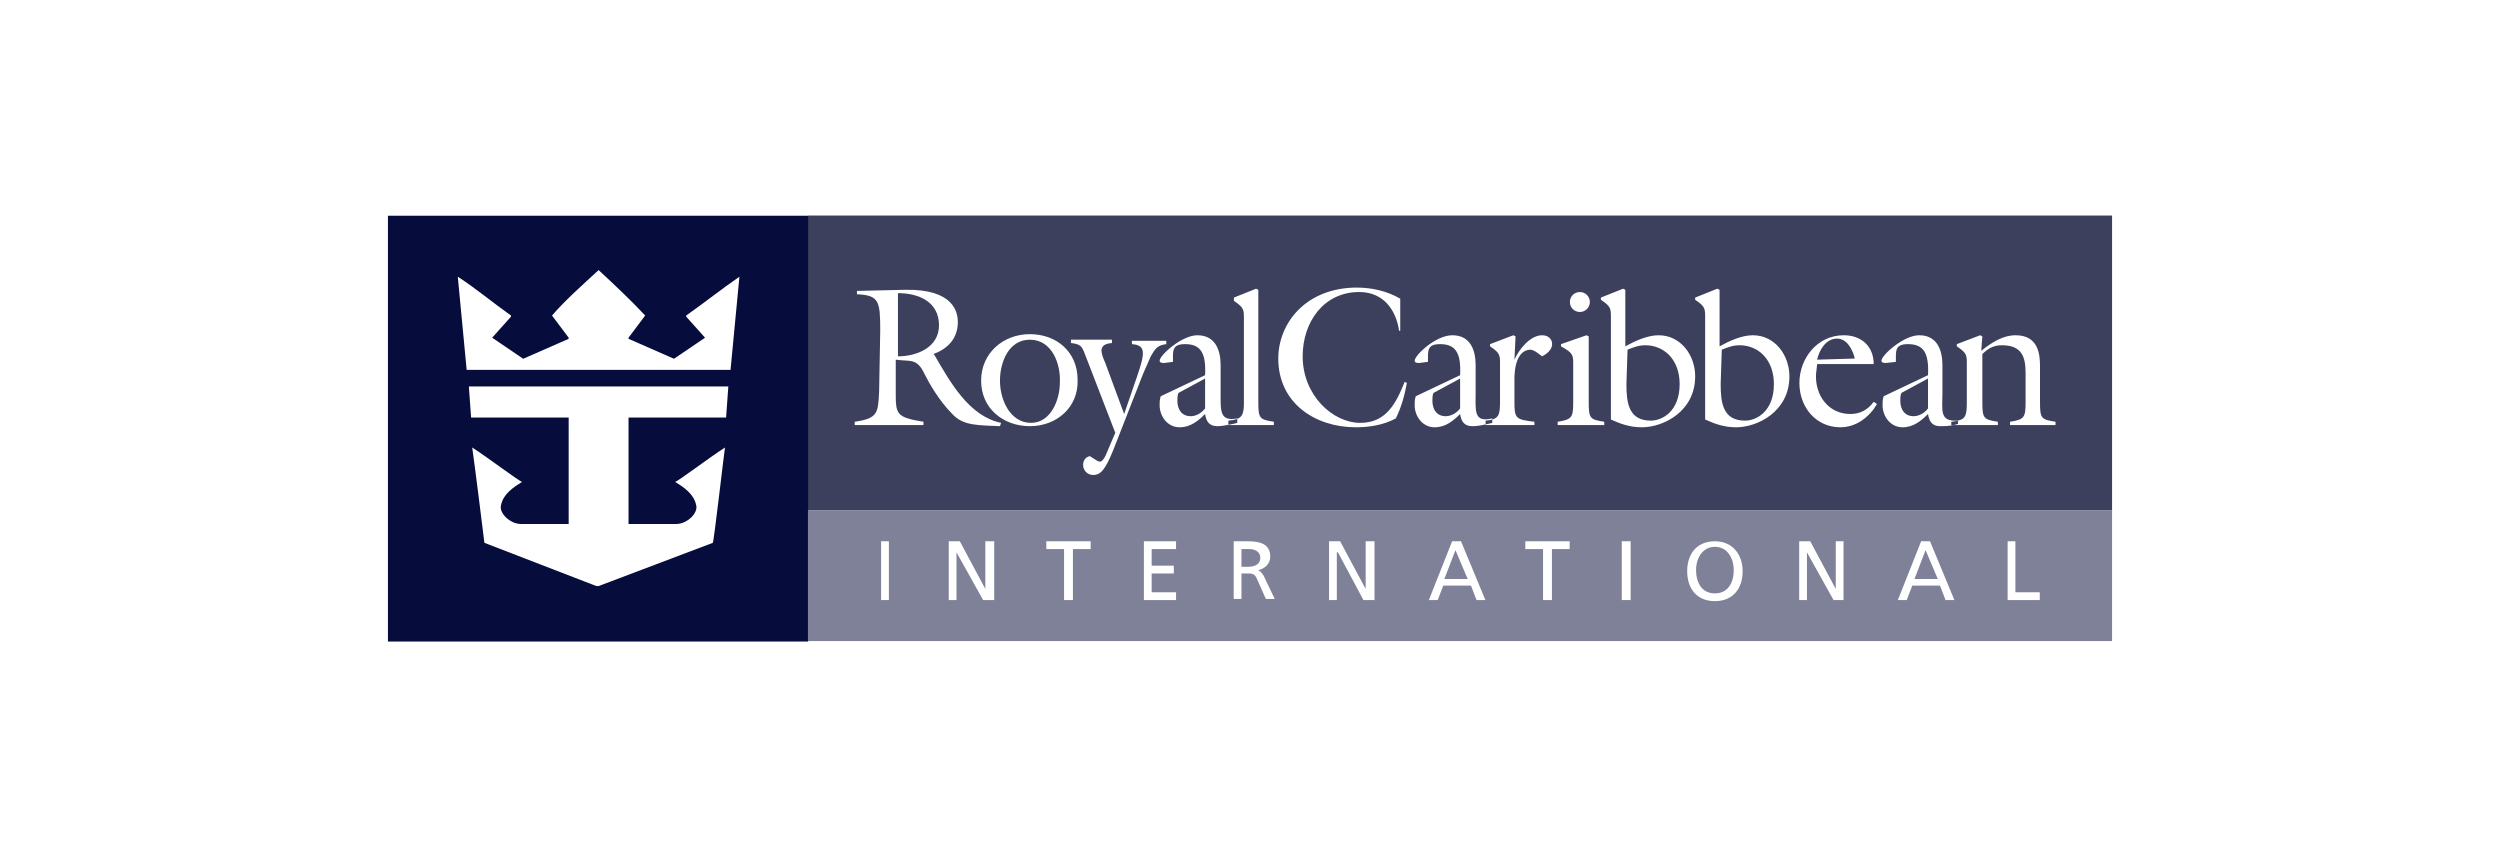
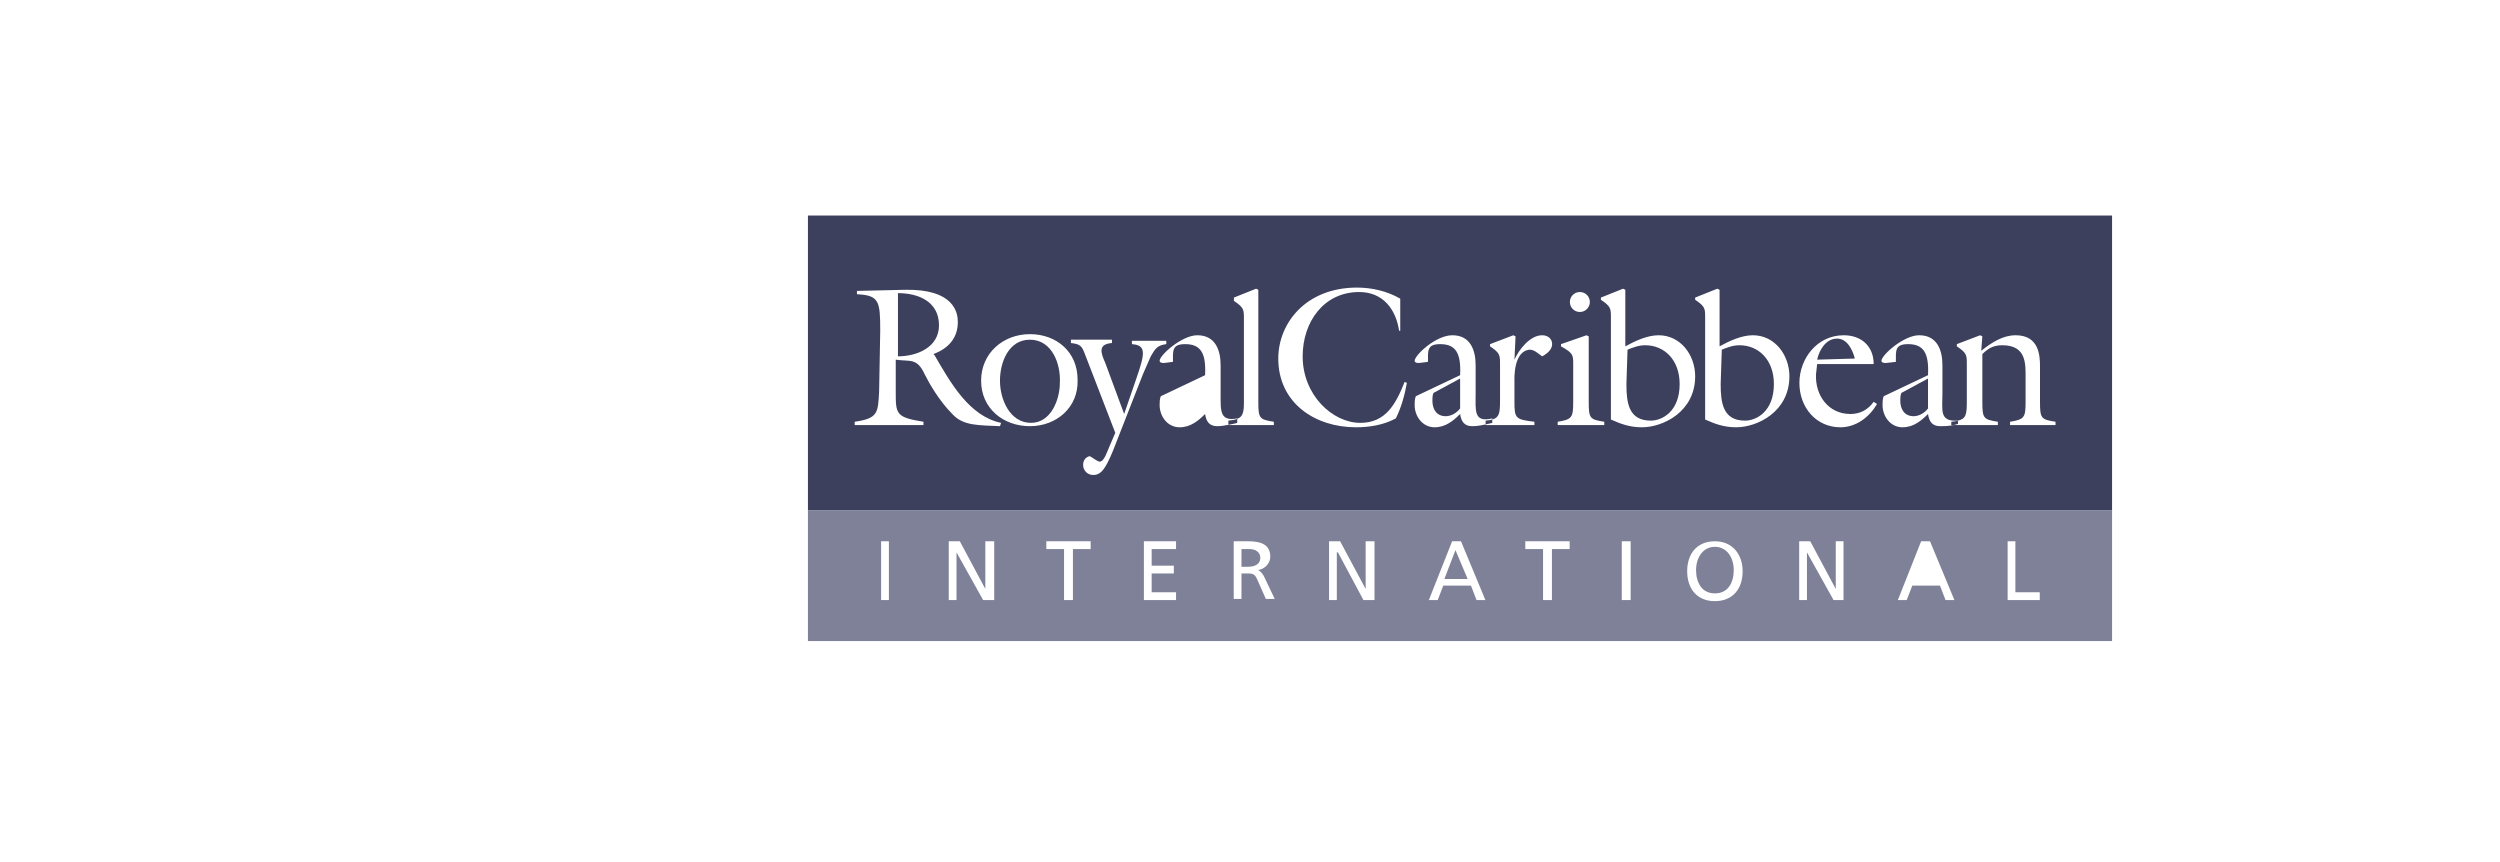
<svg xmlns="http://www.w3.org/2000/svg" width="174" height="60" viewBox="0 0 174 60" fill="none">
  <path d="M114.511 24.029C114.048 24.029 113.662 24.183 113.276 24.338L113.199 26.73C113.199 28.042 113.354 29.276 114.897 29.276C115.669 29.276 116.903 28.659 116.903 26.73C116.903 25.032 115.823 24.029 114.511 24.029Z" fill="#3C405D" />
  <path d="M99.695 27.887C99.695 28.505 100.003 28.968 100.621 28.968C101.006 28.968 101.392 28.736 101.624 28.428V26.344L99.772 27.347C99.695 27.502 99.695 27.733 99.695 27.887Z" fill="#3C405D" />
  <path d="M71.682 23.643C70.215 23.643 69.598 25.186 69.598 26.498C69.598 27.81 70.293 29.431 71.759 29.431C73.148 29.431 73.765 27.81 73.765 26.653C73.842 25.341 73.225 23.643 71.682 23.643Z" fill="#3C405D" />
  <path d="M121.071 24.029C120.608 24.029 120.222 24.183 119.836 24.338L119.759 26.73C119.759 28.042 119.913 29.276 121.457 29.276C122.228 29.276 123.463 28.659 123.463 26.73C123.463 25.032 122.383 24.029 121.071 24.029Z" fill="#3C405D" />
  <path d="M127.862 23.566C127.09 23.566 126.627 24.338 126.473 25.032L129.096 24.955C128.942 24.338 128.556 23.566 127.862 23.566Z" fill="#3C405D" />
-   <path d="M81.945 27.887C81.945 28.505 82.254 28.968 82.871 28.968C83.257 28.968 83.643 28.736 83.875 28.428V26.344L82.022 27.347C81.945 27.502 81.945 27.733 81.945 27.887Z" fill="#3C405D" />
  <path d="M56.232 15V35.52H147V15H56.232ZM109.958 20.325C110.344 20.325 110.653 20.633 110.653 21.019C110.653 21.405 110.344 21.714 109.958 21.714C109.572 21.714 109.264 21.405 109.264 21.019C109.264 20.633 109.572 20.325 109.958 20.325ZM69.598 29.662C68.132 29.585 67.051 29.662 66.28 28.814C65.354 27.887 64.659 26.653 64.35 26.035C63.81 24.878 63.347 25.186 62.344 25.032V27.27C62.344 28.814 62.344 29.045 64.273 29.354V29.585H59.489V29.354C61.109 29.122 61.109 28.736 61.186 27.27L61.264 23.026C61.264 20.942 61.186 20.556 59.643 20.479V20.248L62.961 20.17C66.434 20.093 66.665 21.791 66.665 22.408C66.665 23.566 65.971 24.26 64.968 24.646L65.045 24.724C66.125 26.576 67.437 28.968 69.675 29.431L69.598 29.662ZM71.682 29.662C69.829 29.662 68.286 28.428 68.286 26.498C68.286 24.569 69.829 23.257 71.682 23.257C73.534 23.257 75 24.492 75 26.421C75.077 28.351 73.534 29.662 71.682 29.662ZM80.093 24.801L79.553 26.035L77.469 31.36C76.929 32.672 76.621 33.058 76.08 33.058C75.694 33.058 75.386 32.749 75.386 32.363C75.386 32.055 75.54 31.823 75.849 31.746C76.003 31.823 76.389 32.132 76.543 32.132C76.852 32.132 77.084 31.36 77.161 31.206L77.624 30.125L75.54 24.724C75.309 24.106 75.231 23.952 74.537 23.875V23.643H77.392V23.875C76.389 23.952 76.621 24.569 76.929 25.264L78.241 28.814L79.09 26.344C79.707 24.569 79.784 24.029 78.781 23.952V23.72H81.174V23.952C80.556 24.029 80.402 24.26 80.093 24.801ZM88.659 29.585H85.495V29.57C85.217 29.624 84.947 29.662 84.723 29.662C84.183 29.662 83.952 29.354 83.874 28.814C83.412 29.276 82.871 29.739 82.1 29.739C81.251 29.739 80.71 28.968 80.71 28.196C80.71 27.965 80.71 27.81 80.788 27.579L83.874 26.113C83.952 24.569 83.566 23.952 82.485 23.952C81.559 23.952 81.637 24.415 81.637 25.186L81.019 25.264C80.942 25.264 80.71 25.264 80.71 25.109C80.71 24.724 82.254 23.334 83.334 23.334C84.569 23.334 84.955 24.338 84.955 25.418V27.347C84.955 28.582 84.878 29.354 86.112 29.122V29.153C86.491 29.006 86.576 28.698 86.576 28.042V22.177C86.576 21.559 86.576 21.405 85.881 20.942V20.711L87.424 20.093L87.579 20.17V27.965C87.579 29.122 87.656 29.199 88.659 29.354V29.585ZM97.148 29.122C96.299 29.585 95.296 29.739 94.37 29.739C91.514 29.739 88.968 28.042 88.968 24.955C88.968 22.485 90.897 20.016 94.447 20.016C95.45 20.016 96.53 20.248 97.457 20.788V23.026H97.379C97.148 21.482 96.222 20.325 94.601 20.325C92.132 20.325 90.665 22.408 90.665 24.801C90.665 27.502 92.749 29.431 94.678 29.431C96.453 29.431 97.148 28.119 97.765 26.576L97.919 26.653C97.765 27.502 97.534 28.351 97.148 29.122ZM107.334 24.801C107.103 24.646 106.794 24.338 106.485 24.338C105.328 24.415 105.405 26.344 105.405 26.498V27.965C105.405 29.122 105.482 29.199 106.794 29.354V29.585H103.399V29.539C103.059 29.616 102.743 29.662 102.473 29.662C101.932 29.662 101.701 29.354 101.624 28.814C101.161 29.276 100.62 29.739 99.849 29.739C99 29.739 98.46 28.968 98.46 28.196C98.46 27.965 98.46 27.81 98.537 27.579L101.624 26.113C101.701 24.569 101.315 23.952 100.235 23.952C99.309 23.952 99.386 24.415 99.386 25.186L98.768 25.264C98.691 25.264 98.46 25.264 98.46 25.109C98.46 24.724 99.926 23.334 101.084 23.334C102.318 23.334 102.704 24.338 102.704 25.418V27.347C102.704 28.582 102.55 29.431 103.862 29.122V29.199C104.348 29.06 104.402 28.744 104.402 27.887V25.341C104.402 24.724 104.402 24.569 103.707 24.106V23.952L105.328 23.334L105.482 23.412L105.405 25.032C105.714 24.338 106.485 23.334 107.334 23.334C107.72 23.334 108.029 23.566 108.029 23.952C108.029 24.338 107.643 24.646 107.334 24.801ZM111.656 29.585H108.415V29.354C109.418 29.199 109.495 29.045 109.495 27.965V25.341C109.495 24.724 109.495 24.569 108.646 24.106V23.952L110.421 23.334L110.575 23.412V27.965C110.575 29.122 110.653 29.199 111.656 29.354V29.585ZM114.28 29.739C113.431 29.739 112.813 29.508 112.119 29.199V22.1C112.119 21.482 112.119 21.328 111.424 20.865V20.711L112.968 20.093L113.122 20.17V24.106C113.817 23.72 114.665 23.334 115.437 23.334C116.981 23.334 117.984 24.724 117.984 26.19C117.984 28.659 115.746 29.739 114.28 29.739ZM120.839 29.739C119.99 29.739 119.373 29.508 118.678 29.199V22.1C118.678 21.482 118.678 21.328 117.984 20.865V20.711L119.527 20.093L119.682 20.17V24.106C120.376 23.72 121.225 23.334 121.997 23.334C123.54 23.334 124.543 24.724 124.543 26.19C124.543 28.659 122.305 29.739 120.839 29.739ZM128.093 29.739C126.395 29.739 125.238 28.351 125.238 26.653C125.238 24.955 126.473 23.334 128.325 23.334C129.559 23.334 130.408 24.106 130.408 25.341H126.473L126.395 26.035C126.318 27.502 127.244 28.814 128.788 28.814C129.482 28.814 130.022 28.505 130.408 27.965L130.64 28.119C130.1 29.045 129.174 29.739 128.093 29.739ZM143.064 29.585H139.9V29.354C140.903 29.199 140.981 29.045 140.981 27.965V26.344C140.981 25.341 141.058 24.029 139.36 24.029C138.82 24.029 138.434 24.183 137.971 24.646V27.965C137.971 29.122 138.048 29.199 139.051 29.354V29.585H135.957C135.602 29.662 135.339 29.662 135.038 29.662C134.498 29.662 134.267 29.354 134.19 28.814C133.727 29.276 133.186 29.739 132.415 29.739C131.566 29.739 131.026 28.968 131.026 28.196C131.026 27.965 131.026 27.81 131.103 27.579L134.19 26.113C134.267 24.569 133.881 23.952 132.801 23.952C131.875 23.952 131.952 24.415 131.952 25.186L131.257 25.264C131.18 25.264 130.948 25.264 130.948 25.109C130.948 24.724 132.492 23.334 133.572 23.334C134.807 23.334 135.193 24.338 135.193 25.418V27.347C135.193 28.582 134.961 29.354 136.273 29.276C136.829 29.153 136.891 28.844 136.891 27.965V25.341C136.891 24.724 136.891 24.569 136.196 24.106V23.952L137.817 23.334L137.971 23.412L137.894 24.415C138.665 23.797 139.437 23.334 140.286 23.334C141.907 23.334 141.984 24.724 141.984 25.495V27.965C141.984 29.122 142.061 29.199 143.064 29.354V29.585Z" fill="#3C405D" />
  <path d="M62.498 20.402V24.801C63.81 24.801 65.354 24.183 65.354 22.64C65.354 21.019 63.965 20.402 62.498 20.402Z" fill="#3C405D" />
  <path d="M132.26 27.887C132.26 28.505 132.569 28.968 133.186 28.968C133.572 28.968 133.958 28.736 134.19 28.428V26.344L132.338 27.347C132.26 27.502 132.26 27.733 132.26 27.887Z" fill="#3C405D" />
  <path d="M86.112 29.153C85.958 29.215 85.765 29.253 85.495 29.276V29.57C85.688 29.531 85.889 29.493 86.112 29.431V29.153Z" fill="#3C405D" />
  <path d="M103.862 29.199C103.738 29.238 103.592 29.261 103.399 29.276V29.539C103.553 29.508 103.692 29.477 103.862 29.431V29.199Z" fill="#3C405D" />
  <path d="M136.273 29.284C136.142 29.315 135.996 29.338 135.81 29.354V29.585H135.957C136.057 29.562 136.158 29.539 136.273 29.508V29.284Z" fill="#3C405D" />
-   <path d="M27 15.015V44.649H56.248V15.015H27ZM50.537 29.061H43.746V36.469H47.064C47.836 36.469 48.608 35.697 48.453 35.157C48.299 34.385 47.605 33.922 46.987 33.536C47.142 33.536 49.379 31.839 50.46 31.144C50.383 31.607 49.688 37.703 49.611 37.781L41.662 40.79H41.508L33.714 37.781C33.714 37.703 32.942 31.607 32.865 31.144C33.945 31.839 36.183 33.536 36.338 33.536C35.72 33.922 35.026 34.385 34.871 35.157C34.717 35.697 35.489 36.469 36.26 36.469H39.579V29.061H32.788L32.633 26.9H50.691L50.537 29.061ZM50.846 25.742H32.479L31.862 19.26C33.174 20.109 34.254 21.035 35.566 21.961V22.038L34.254 23.504L36.415 24.97L39.579 23.581V23.504L38.421 21.961C39.347 20.88 40.582 19.8 41.662 18.797C42.743 19.8 43.9 20.88 44.904 21.961L43.746 23.504V23.581L46.91 24.97L49.071 23.504L47.759 22.038V21.961C49.071 21.035 50.228 20.109 51.463 19.26L50.846 25.742Z" fill="#060C3B" />
  <path d="M56.232 35.512V44.618H147V35.512H56.232ZM61.866 41.763H61.325V37.673H61.866V41.763ZM69.197 41.763H68.425L66.573 38.444V41.763H66.033V37.673H66.805L68.579 40.991V37.673H69.197V41.763ZM75.911 38.213H74.676V41.763H74.058V38.213H72.824V37.673H75.911V38.213ZM81.853 38.213H80.155V39.37H81.698V39.911H80.155V41.222H81.853V41.763H79.615V37.673H81.853V38.213ZM88.103 41.685L87.486 40.297C87.332 39.911 87.1 39.911 86.792 39.911H86.406V41.685H85.866V37.673H86.869C87.641 37.673 88.412 37.827 88.412 38.753C88.412 39.216 88.026 39.602 87.563 39.679C87.718 39.756 87.795 39.833 87.949 40.065L88.721 41.685H88.103ZM95.666 41.763H94.894L93.12 38.444H93.043V41.763H92.502V37.673H93.274L95.049 40.991V37.673H95.666V41.763ZM102.766 41.763L102.38 40.76H100.451L100.065 41.763H99.448L101.068 37.673H101.686L103.383 41.763H102.766ZM109.248 38.213H108.014V41.763H107.396V38.213H106.161V37.673H109.248V38.213ZM113.493 41.763H112.875V37.673H113.493V41.763ZM119.358 41.84C118.123 41.84 117.428 40.991 117.428 39.756C117.428 38.522 118.123 37.673 119.358 37.673C120.592 37.673 121.287 38.599 121.287 39.756C121.287 40.991 120.592 41.84 119.358 41.84ZM128.309 41.763H127.615L125.763 38.444V41.763H125.223V37.673H125.994L127.769 40.991V37.673H128.309V41.763ZM135.409 41.763L135.023 40.76H133.094L132.708 41.763H132.091L133.711 37.673H134.329L136.026 41.763H135.409ZM141.968 41.763H139.731V37.673H140.271V41.222H141.968V41.763Z" fill="#7E8198" />
  <path d="M86.946 38.213H86.406V39.448H86.869C87.409 39.448 87.718 39.216 87.718 38.83C87.718 38.444 87.409 38.213 86.946 38.213Z" fill="#7E8198" />
  <path d="M119.358 38.059C118.509 38.059 118.046 38.83 118.046 39.679C118.046 40.528 118.432 41.3 119.358 41.3C120.284 41.3 120.669 40.528 120.669 39.679C120.669 38.83 120.206 38.059 119.358 38.059Z" fill="#7E8198" />
  <path d="M100.528 40.297H102.149L101.3 38.29L100.528 40.297Z" fill="#7E8198" />
-   <path d="M133.248 40.297H134.869L134.02 38.29L133.248 40.297Z" fill="#7E8198" />
</svg>